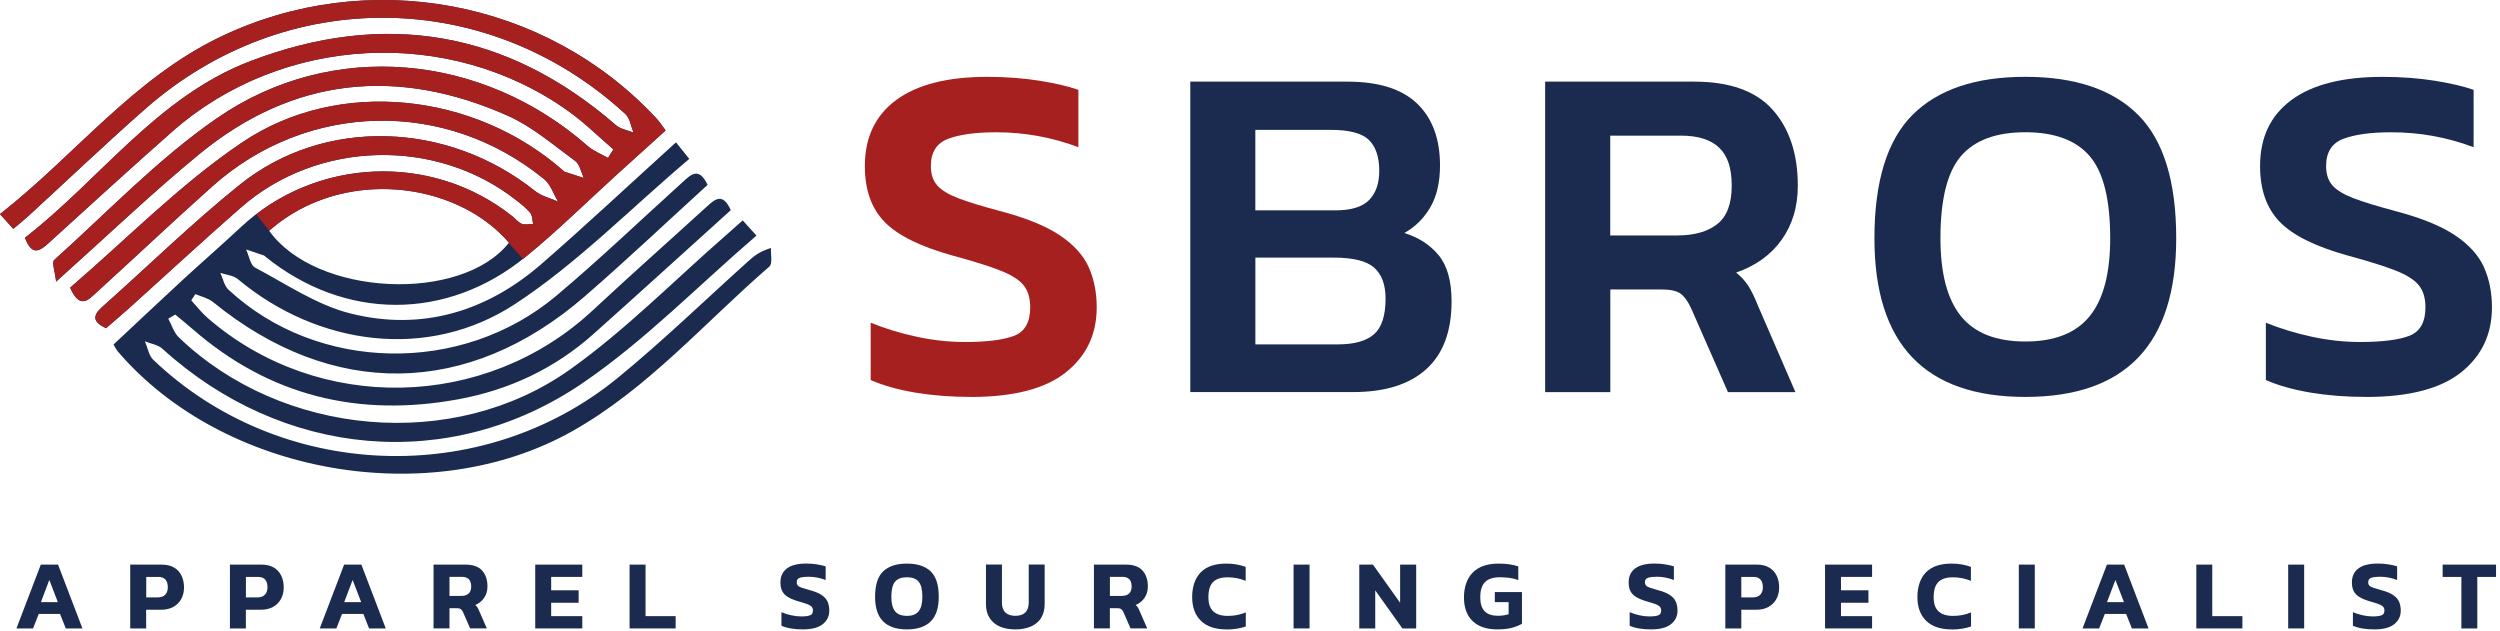
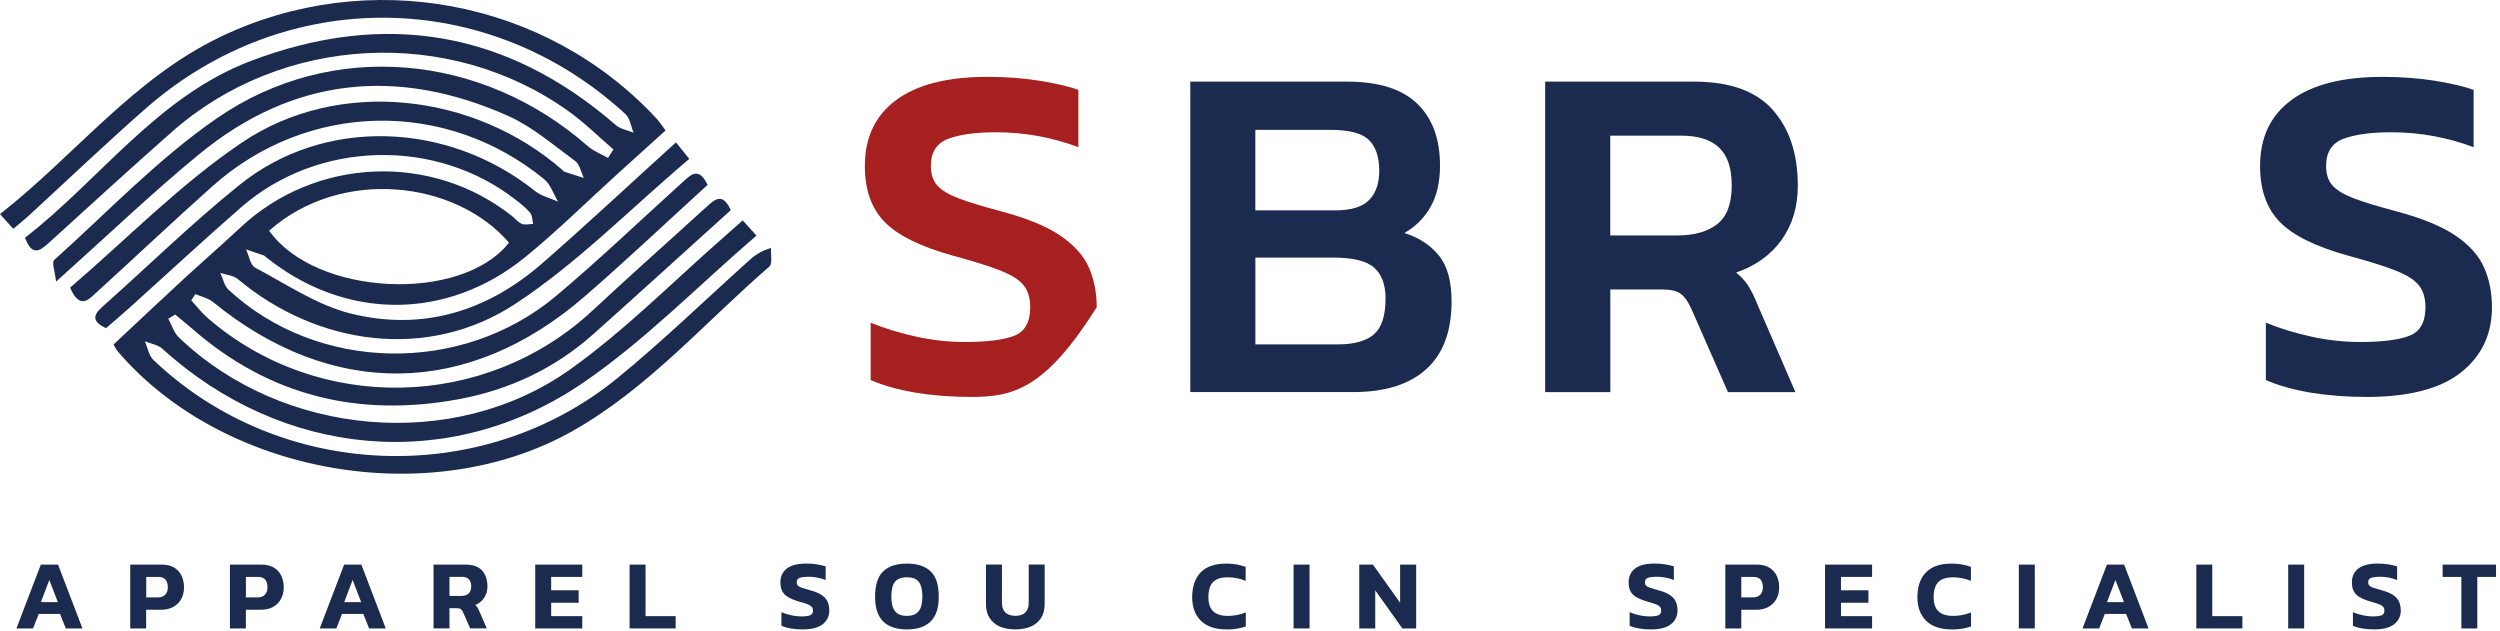
<svg xmlns="http://www.w3.org/2000/svg" width="618" height="156" viewBox="0 0 618 156" fill="none">
  <g clip-path="url(#clip0_27_121)">
-     <path d="M240.02 98.12C235.09 98.12 230.5 97.76 226.25 97.05C222 96.33 218.33 95.3 215.23 93.95V79.77C218.72 81.2 222.5 82.35 226.55 83.23C230.6 84.11 234.57 84.54 238.47 84.54C244.03 84.54 248.12 84.02 250.74 82.99C253.36 81.96 254.67 79.61 254.67 75.96C254.67 73.66 254.11 71.83 253 70.48C251.89 69.13 249.96 67.92 247.22 66.85C244.48 65.78 240.61 64.57 235.6 63.21C227.57 60.99 221.93 58.21 218.68 54.87C215.42 51.53 213.79 46.93 213.79 41.05C213.79 33.98 216.37 28.54 221.54 24.72C226.7 20.91 234.21 19 244.06 19C248.67 19 252.96 19.32 256.93 19.95C260.9 20.59 264.12 21.34 266.58 22.21V36.39C260.06 33.93 253.27 32.7 246.2 32.7C241.19 32.7 237.26 33.24 234.4 34.31C231.54 35.38 230.11 37.63 230.11 41.04C230.11 43.03 230.63 44.62 231.66 45.81C232.69 47 234.46 48.07 236.96 49.03C239.46 49.98 242.98 51.05 247.51 52.25C253.79 53.92 258.63 55.9 262.05 58.21C265.46 60.51 267.83 63.14 269.14 66.07C270.45 69.01 271.11 72.31 271.11 75.96C271.11 82.64 268.57 88 263.48 92.05C258.39 96.1 250.57 98.13 240 98.13" fill="#A72020" />
+     <path d="M240.02 98.12C235.09 98.12 230.5 97.76 226.25 97.05C222 96.33 218.33 95.3 215.23 93.95V79.77C218.72 81.2 222.5 82.35 226.55 83.23C230.6 84.11 234.57 84.54 238.47 84.54C244.03 84.54 248.12 84.02 250.74 82.99C253.36 81.96 254.67 79.61 254.67 75.96C254.67 73.66 254.11 71.83 253 70.48C251.89 69.13 249.96 67.92 247.22 66.85C244.48 65.78 240.61 64.57 235.6 63.21C227.57 60.99 221.93 58.21 218.68 54.87C215.42 51.53 213.79 46.93 213.79 41.05C213.79 33.98 216.37 28.54 221.54 24.72C226.7 20.91 234.21 19 244.06 19C248.67 19 252.96 19.32 256.93 19.95C260.9 20.59 264.12 21.34 266.58 22.21V36.39C260.06 33.93 253.27 32.7 246.2 32.7C241.19 32.7 237.26 33.24 234.4 34.31C231.54 35.38 230.11 37.63 230.11 41.04C230.11 43.03 230.63 44.62 231.66 45.81C232.69 47 234.46 48.07 236.96 49.03C239.46 49.98 242.98 51.05 247.51 52.25C253.79 53.92 258.63 55.9 262.05 58.21C265.46 60.51 267.83 63.14 269.14 66.07C270.45 69.01 271.11 72.31 271.11 75.96C258.39 96.1 250.57 98.13 240 98.13" fill="#A72020" />
    <path d="M294.24 96.93V20.18H333.09C340.8 20.18 346.54 21.99 350.31 25.6C354.08 29.22 355.97 34.32 355.97 40.91C355.97 45.04 355.18 48.48 353.59 51.22C352 53.96 349.85 56.09 347.15 57.6C350.73 58.71 353.57 60.56 355.67 63.14C357.78 65.72 358.83 69.52 358.83 74.52C358.83 81.91 356.74 87.49 352.57 91.26C348.4 95.03 342.38 96.92 334.52 96.92H294.24V96.93ZM310.33 52H330.11C334 52 336.78 51.15 338.45 49.44C340.12 47.73 340.95 45.33 340.95 42.23C340.95 38.81 340.1 36.27 338.39 34.6C336.68 32.93 333.52 32.1 328.91 32.1H310.32V52H310.33ZM310.33 85.13H330.71C334.76 85.13 337.74 84.3 339.65 82.63C341.56 80.96 342.51 78.02 342.51 73.81C342.51 70.39 341.58 67.85 339.71 66.18C337.84 64.51 334.48 63.68 329.64 63.68H310.33V85.13Z" fill="#1B2B4F" />
    <path d="M381.96 96.93V20.18H418.79C427.61 20.18 434.08 22.5 438.22 27.15C442.35 31.8 444.42 38.05 444.42 45.92C444.42 51.09 443.09 55.53 440.43 59.27C437.77 63 434.01 65.71 429.17 67.37C430.44 68.4 431.45 69.52 432.21 70.71C432.96 71.9 433.74 73.49 434.53 75.48L443.83 96.93H427.15L418.09 76.31C417.3 74.56 416.42 73.33 415.47 72.62C414.52 71.91 412.93 71.55 410.7 71.55H398.07V96.93H381.98H381.96ZM398.04 58.2H414.61C418.82 58.2 422.12 57.27 424.5 55.4C426.88 53.53 428.08 50.38 428.08 45.93C428.08 41.48 427.05 38.5 424.98 36.51C422.91 34.53 419.77 33.53 415.57 33.53H398.05V58.2H398.04Z" fill="#1B2B4F" />
-     <path d="M500.66 98.12C475.79 98.12 463.36 85.05 463.36 58.91C463.36 44.85 466.5 34.68 472.77 28.4C479.05 22.12 488.34 18.99 500.66 18.99C512.98 18.99 522.27 22.13 528.55 28.4C534.83 34.68 537.96 44.85 537.96 58.91C537.96 85.05 525.53 98.12 500.66 98.12ZM500.66 84.42C507.89 84.42 513.19 82.33 516.57 78.16C519.95 73.99 521.64 67.57 521.64 58.91C521.64 49.3 519.95 42.52 516.57 38.59C513.19 34.66 507.89 32.69 500.66 32.69C493.43 32.69 488.13 34.66 484.75 38.59C481.37 42.52 479.68 49.3 479.68 58.91C479.68 67.57 481.37 73.99 484.75 78.16C488.13 82.33 493.43 84.42 500.66 84.42Z" fill="#1B2B4F" />
    <path d="M584.91 98.12C579.98 98.12 575.39 97.76 571.14 97.05C566.89 96.33 563.22 95.3 560.12 93.95V79.77C563.61 81.2 567.39 82.35 571.44 83.23C575.49 84.11 579.46 84.54 583.36 84.54C588.92 84.54 593.01 84.02 595.64 82.99C598.26 81.96 599.57 79.61 599.57 75.96C599.57 73.66 599.01 71.83 597.9 70.48C596.79 69.13 594.86 67.92 592.12 66.85C589.38 65.78 585.51 64.57 580.5 63.21C572.47 60.99 566.83 58.21 563.58 54.87C560.32 51.53 558.69 46.93 558.69 41.05C558.69 33.98 561.27 28.54 566.44 24.72C571.6 20.91 579.11 19 588.96 19C593.57 19 597.86 19.32 601.83 19.95C605.8 20.59 609.02 21.34 611.48 22.21V36.39C604.96 33.93 598.17 32.7 591.1 32.7C586.09 32.7 582.16 33.24 579.3 34.31C576.44 35.38 575.01 37.63 575.01 41.04C575.01 43.03 575.53 44.62 576.56 45.81C577.59 47 579.36 48.07 581.86 49.03C584.36 49.98 587.88 51.05 592.41 52.25C598.68 53.92 603.53 55.9 606.95 58.21C610.37 60.51 612.73 63.14 614.04 66.07C615.35 69.01 616.01 72.31 616.01 75.96C616.01 82.64 613.47 88 608.38 92.05C603.29 96.1 595.47 98.13 584.9 98.13" fill="#1B2B4F" />
    <path d="M28.06 85.17C33.69 79.9 39.31 74.59 44.99 69.35C49.79 64.92 54.73 60.64 59.5 56.18C78.01 38.9 106.69 37.68 126.54 53.38C127.37 54.04 128.08 54.97 129.01 55.34C129.81 55.66 130.85 55.38 131.78 55.36C131.57 54.44 131.63 53.31 131.1 52.66C130.11 51.45 128.83 50.45 127.58 49.47C107.84 33.98 78.57 34.68 59.61 51.24C50.3 59.37 41.24 67.78 32.05 76.05C30.1 77.8 28.09 79.49 26.2 81.13C22.96 79.6 22.79 78.07 25.21 75.92C36.56 65.84 47.44 55.16 59.26 45.67C80.12 28.9 110.62 29.94 132.29 47.24C133.87 48.5 136.05 48.99 137.95 49.84C136.83 47.97 136.11 45.6 134.52 44.3C110.17 24.38 75.99 25.1 52.53 46.02C42.91 54.6 33.55 63.47 24.01 72.13C22.07 73.89 19.8 76.81 17.33 71.11C31.3 59.14 44.49 45.56 59.85 35.21C83.81 19.07 117.33 22.98 139.12 42.1C139.25 42.22 139.36 42.4 139.51 42.45C141.11 42.98 142.72 43.48 144.32 44C143.63 42.57 143.32 40.63 142.19 39.8C136.79 35.86 131.57 31.3 125.56 28.63C98.36 16.52 72.52 18.99 49.22 38.13C37.5 47.76 26.52 58.29 13.86 69.62C13.6 67.12 12.74 64.86 13.39 64.28C26.64 52.38 39.08 39.25 53.65 29.21C82.09 9.6 119.22 13.22 145.26 36.09C146.69 37.35 148.61 38.07 150.3 39.04C150.75 38.34 151.19 37.64 151.64 36.94C147.96 33.78 144.49 30.33 140.57 27.52C111.17 6.43 69.71 8.57 42.53 32.57C32.2 41.68 22.04 50.97 11.85 60.24C9.59 62.3 7.8 63.09 6.18 58.77C24.77 44.36 38.89 23.88 61.9 15.11C94.9 2.53 125.28 7.5 152.24 30.93C153.38 31.92 155.14 32.18 156.62 32.79C155.97 31.24 155.74 29.24 154.61 28.2C120.67 -3.03 70.71 -3.62 36 26.84C26.18 35.46 16.73 44.49 7.1 53.32C5.95 54.37 4.73 55.35 3.29 56.57C2.24 55.41 1.36 54.43 0 52.92C18.52 38.41 32.9 19.48 54.45 9.13C90.83 -8.35 134.9 -0.25 162.3 29.31C162.99 30.06 163.55 30.93 164.54 32.24C160.5 35.89 156.6 39.41 152.71 42.93C145.12 49.81 137.83 57.05 129.9 63.51C110.4 79.4 85.16 79.22 65.67 63.49C65.53 63.38 65.42 63.22 65.26 63.16C63.79 62.65 62.3 62.15 60.83 61.66C61.56 63.2 61.87 65.52 63.07 66.16C70.79 70.24 78.34 75.41 86.64 77.49C104.19 81.89 120.25 77.09 133.89 65.22C144.81 55.72 155.37 45.82 167.1 35.19C168.01 36.32 168.91 37.43 170.39 39.28C155.74 51.67 142.64 65.14 127.29 75.18C105.86 89.2 78.54 85.52 58.79 68.99C57.69 68.07 55.92 67.95 54.47 67.46C55.12 68.86 55.43 70.64 56.48 71.61C78.43 92 114.13 92.78 137.55 73.09C148.22 64.12 158.31 54.46 168.66 45.1C170.7 43.26 172.7 41.03 174.92 45.7C164.86 54.85 154.89 64.31 144.51 73.3C115.68 98.26 82.07 98.63 52.64 74.65C51.45 73.68 49.75 73.33 48.29 72.7C47.95 73.22 47.61 73.74 47.28 74.26C48.63 75.72 49.86 77.33 51.35 78.62C78.73 102.33 120.06 101.42 146.57 76.68C155.86 68.01 165.39 59.59 174.78 51.02C176.82 49.16 178.69 47.61 180.65 51.95C169.42 62.08 158.11 72.39 146.69 82.58C137.1 91.13 125.84 96.4 113.25 98.71C88.7 103.21 66.68 97.94 47.65 81.38C46.23 80.14 44.76 78.97 43.32 77.76C42.75 78.1 42.18 78.44 41.6 78.78C42.45 80.33 42.98 82.22 44.2 83.39C69.69 107.88 112.09 111.88 140.99 91.28C154.72 81.5 166.7 69.27 179.47 58.14C180.78 57 182.08 55.83 183.6 54.48C184.64 55.63 185.54 56.63 187 58.24C172.6 70.61 159.41 84.19 144.1 94.65C111.08 117.19 69.7 113.07 40.14 86.21C39.05 85.22 37.28 84.97 35.82 84.37C36.49 85.92 36.77 87.88 37.9 88.95C69.13 118.8 119.17 120.86 152.73 93.39C163.92 84.23 174.33 74.12 185.11 64.45C186.4 63.29 187.73 62.18 190.59 61.3C190.49 62.87 191.02 65.17 190.19 65.89C174.2 79.72 160.25 95.99 141.54 106.55C106.4 126.37 55.2 117.41 29.07 86.82C28.74 86.43 28.52 85.93 28.06 85.16M66.53 57.03C78.07 73.27 114.05 74.91 125.82 59.99C112.69 44.68 84.4 41.24 66.53 57.03Z" fill="#1B2B4F" />
-     <path d="M3.29 56.57C4.73 55.34 5.95 54.37 7.1 53.32C16.73 44.49 26.18 35.46 36 26.84C70.71 -3.62 120.67 -3.02 154.61 28.2C155.73 29.23 155.97 31.24 156.62 32.79C155.15 32.19 153.38 31.92 152.24 30.93C125.28 7.49 94.9 2.52 61.9 15.11C38.89 23.88 24.77 44.36 6.17 58.76C7.8 63.08 9.59 62.28 11.85 60.23C22.03 50.96 32.2 41.67 42.53 32.56C69.71 8.57 111.18 6.42 140.57 27.51C144.49 30.33 147.96 33.78 151.64 36.93C151.19 37.63 150.75 38.33 150.3 39.03C148.61 38.06 146.7 37.34 145.27 36.08C119.23 13.2 82.11 9.58 53.67 29.2C39.11 39.24 26.66 52.36 13.41 64.27C12.76 64.85 13.62 67.12 13.88 69.61C26.54 58.28 37.52 47.75 49.24 38.12C72.54 18.98 98.38 16.51 125.58 28.62C131.6 31.3 136.81 35.85 142.21 39.79C143.34 40.61 143.65 42.56 144.34 43.99C142.73 43.48 141.13 42.97 139.53 42.44C139.38 42.39 139.27 42.21 139.14 42.09C117.35 22.98 83.83 19.06 59.87 35.2C44.51 45.55 31.32 59.13 17.35 71.1C19.83 76.8 22.09 73.89 24.03 72.13C33.57 63.46 42.93 54.59 52.55 46.02C76.01 25.1 110.19 24.38 134.54 44.3C136.13 45.6 136.85 47.97 137.97 49.84C136.07 48.99 133.89 48.5 132.31 47.24C110.64 29.94 80.14 28.9 59.28 45.67C47.46 55.17 36.59 65.84 25.23 75.92C22.81 78.07 22.97 79.6 26.22 81.13C28.11 79.49 30.12 77.81 32.07 76.05C41.26 67.78 50.32 59.37 59.63 51.24C78.59 34.67 107.86 33.97 127.6 49.47C128.85 50.45 130.13 51.45 131.12 52.66C131.65 53.31 131.59 54.45 131.8 55.36C130.87 55.38 129.82 55.66 129.03 55.34C128.1 54.96 127.39 54.03 126.56 53.38C108.03 38.72 81.8 38.83 63.34 52.96L66.53 57.02L67.4 56.3H67.42C84.15 42.35 109.32 44.55 123.09 57.17C123.09 57.17 123.1 57.18 123.11 57.19C124.07 58.07 124.98 59.01 125.83 59.99C125.81 60.01 125.79 60.03 125.77 60.06C127.23 61.67 128.49 63.09 129.29 64.01C129.5 63.84 129.71 63.69 129.92 63.52C137.85 57.06 145.14 49.82 152.73 42.94C156.62 39.42 160.52 35.9 164.56 32.25C163.57 30.94 163.01 30.06 162.32 29.32C134.9 -0.25 90.83 -8.35 54.45 9.13C32.9 19.48 18.52 38.41 0 52.92C1.36 54.43 2.24 55.4 3.29 56.57Z" fill="#A72020" />
    <path d="M4.06 155.35L10.09 139.57H14.35L20.38 155.35H16.26L14.84 151.77H9.57L8.17 155.35H4.05H4.06ZM10.11 148.85H14.3L12.19 143.36L10.11 148.85Z" fill="#1B2B4F" />
    <path d="M32.19 155.35V139.57H39.96C41.22 139.57 42.25 139.82 43.07 140.32C43.89 140.82 44.49 141.49 44.89 142.34C45.29 143.19 45.49 144.14 45.49 145.21C45.49 146.28 45.26 147.24 44.8 148.08C44.34 148.91 43.69 149.56 42.85 150.03C42.01 150.49 41.01 150.73 39.85 150.73H36.13V155.36H32.18L32.19 155.35ZM36.14 147.68H38.98C39.81 147.68 40.44 147.45 40.86 146.99C41.28 146.53 41.48 145.93 41.48 145.18C41.48 144.36 41.29 143.73 40.91 143.28C40.53 142.83 39.92 142.61 39.11 142.61H36.15V147.68H36.14Z" fill="#1B2B4F" />
    <path d="M56.84 155.35V139.57H64.61C65.87 139.57 66.9 139.82 67.72 140.32C68.54 140.82 69.14 141.49 69.54 142.34C69.94 143.19 70.14 144.14 70.14 145.21C70.14 146.28 69.91 147.24 69.45 148.08C68.99 148.91 68.34 149.56 67.5 150.03C66.66 150.49 65.66 150.73 64.5 150.73H60.78V155.36H56.83L56.84 155.35ZM60.78 147.68H63.62C64.45 147.68 65.08 147.45 65.5 146.99C65.92 146.53 66.12 145.93 66.12 145.18C66.12 144.36 65.93 143.73 65.55 143.28C65.17 142.83 64.56 142.61 63.75 142.61H60.79V147.68H60.78Z" fill="#1B2B4F" />
    <path d="M79.04 155.35L85.07 139.57H89.33L95.36 155.35H91.24L89.82 151.77H84.55L83.15 155.35H79.03H79.04ZM85.09 148.85H89.28L87.17 143.36L85.09 148.85Z" fill="#1B2B4F" />
    <path d="M107.17 155.35V139.57H115.06C116.92 139.57 118.29 140.06 119.18 141.04C120.06 142.02 120.5 143.33 120.5 144.98C120.5 146.04 120.23 146.97 119.69 147.77C119.15 148.57 118.42 149.17 117.48 149.56C117.71 149.74 117.89 149.94 118.03 150.16C118.17 150.38 118.32 150.69 118.48 151.08L120.34 155.34H116.22L114.46 151.32C114.31 150.98 114.12 150.73 113.9 150.57C113.67 150.42 113.34 150.34 112.92 150.34H111.11V155.34H107.16L107.17 155.35ZM111.11 147.31H114.03C114.8 147.31 115.4 147.12 115.83 146.73C116.26 146.35 116.48 145.76 116.48 144.98C116.48 143.4 115.72 142.6 114.2 142.6H111.11V147.3V147.31Z" fill="#1B2B4F" />
    <path d="M132.31 155.35V139.57H143.94V142.61H136.25V145.92H143.04V149H136.25V152.31H143.94V155.35H132.31Z" fill="#1B2B4F" />
    <path d="M155.63 155.35V139.57H159.58V152.31H167.02V155.35H155.63Z" fill="#1B2B4F" />
    <path d="M198.44 155.59C197.39 155.59 196.42 155.51 195.51 155.36C194.6 155.21 193.82 154.98 193.17 154.69V151.33C193.89 151.64 194.68 151.89 195.56 152.09C196.43 152.29 197.26 152.38 198.05 152.38C199.03 152.38 199.76 152.29 200.24 152.11C200.72 151.93 200.96 151.54 200.96 150.93C200.96 150.52 200.84 150.19 200.6 149.95C200.36 149.71 199.98 149.49 199.45 149.3C198.92 149.11 198.2 148.89 197.28 148.63C196.2 148.3 195.34 147.94 194.71 147.54C194.07 147.14 193.62 146.65 193.34 146.08C193.06 145.51 192.92 144.81 192.92 143.97C192.92 142.47 193.46 141.32 194.54 140.51C195.62 139.71 197.21 139.31 199.32 139.31C200.24 139.31 201.12 139.38 201.99 139.52C202.85 139.66 203.56 139.82 204.1 140V143.38C203.4 143.1 202.69 142.9 201.98 142.77C201.27 142.64 200.58 142.57 199.91 142.57C199.03 142.57 198.31 142.65 197.77 142.81C197.22 142.97 196.95 143.35 196.95 143.94C196.95 144.28 197.05 144.56 197.24 144.76C197.44 144.97 197.78 145.15 198.26 145.31C198.74 145.47 199.4 145.67 200.23 145.9C201.52 146.24 202.51 146.66 203.19 147.14C203.88 147.62 204.35 148.18 204.61 148.81C204.87 149.44 205 150.15 205 150.93C205 152.32 204.46 153.44 203.38 154.3C202.3 155.16 200.65 155.59 198.43 155.59" fill="#1B2B4F" />
    <path d="M224.19 155.59C221.63 155.59 219.67 154.94 218.33 153.63C216.99 152.32 216.32 150.29 216.32 147.53C216.32 144.61 216.99 142.51 218.33 141.23C219.67 139.96 221.62 139.32 224.19 139.32C226.76 139.32 228.71 139.96 230.05 141.23C231.39 142.5 232.06 144.6 232.06 147.53C232.06 150.29 231.39 152.32 230.05 153.63C228.71 154.94 226.76 155.59 224.19 155.59ZM224.19 152.24C225.51 152.24 226.48 151.86 227.09 151.1C227.7 150.34 228.01 149.15 228.01 147.53C228.01 145.77 227.7 144.52 227.09 143.79C226.48 143.06 225.51 142.7 224.19 142.7C222.87 142.7 221.87 143.06 221.26 143.79C220.65 144.52 220.34 145.76 220.34 147.53C220.34 149.15 220.65 150.33 221.26 151.1C221.87 151.86 222.85 152.24 224.19 152.24Z" fill="#1B2B4F" />
    <path d="M250.99 155.59C249.52 155.59 248.24 155.35 247.15 154.88C246.06 154.41 245.22 153.7 244.63 152.77C244.03 151.84 243.73 150.7 243.73 149.34V139.56H247.68V148.97C247.68 150.07 247.97 150.88 248.54 151.42C249.11 151.96 249.93 152.23 250.99 152.23C252.05 152.23 252.87 151.96 253.44 151.42C254.01 150.88 254.3 150.06 254.3 148.97V139.56H258.24V149.34C258.24 150.7 257.94 151.84 257.35 152.77C256.76 153.7 255.91 154.4 254.83 154.88C253.74 155.35 252.47 155.59 251 155.59" fill="#1B2B4F" />
-     <path d="M270.42 155.35V139.57H278.31C280.17 139.57 281.54 140.06 282.43 141.04C283.31 142.02 283.75 143.33 283.75 144.98C283.75 146.04 283.48 146.97 282.94 147.77C282.4 148.57 281.67 149.17 280.73 149.56C280.96 149.74 281.14 149.94 281.28 150.16C281.42 150.38 281.57 150.69 281.73 151.08L283.59 155.34H279.47L277.71 151.32C277.56 150.98 277.37 150.73 277.15 150.57C276.93 150.41 276.6 150.34 276.17 150.34H274.36V155.34H270.41L270.42 155.35ZM274.37 147.31H277.29C278.06 147.31 278.66 147.12 279.09 146.73C279.52 146.35 279.74 145.76 279.74 144.98C279.74 143.4 278.98 142.6 277.46 142.6H274.37V147.3V147.31Z" fill="#1B2B4F" />
    <path d="M303.18 155.59C300.42 155.59 298.32 154.88 296.87 153.47C295.43 152.06 294.7 150.09 294.7 147.58C294.7 145.07 295.41 142.92 296.82 141.48C298.23 140.04 300.34 139.32 303.15 139.32C304.11 139.32 304.98 139.39 305.74 139.54C306.5 139.69 307.23 139.88 307.93 140.13V143.59C306.51 143 305.01 142.71 303.45 142.71C301.89 142.71 300.62 143.1 299.86 143.89C299.1 144.67 298.72 145.91 298.72 147.59C298.72 149.27 299.12 150.37 299.92 151.12C300.72 151.87 301.91 152.25 303.5 152.25C304.27 152.25 305.03 152.18 305.78 152.04C306.53 151.9 307.26 151.68 307.96 151.39V154.87C307.27 155.1 306.55 155.28 305.78 155.41C305.01 155.54 304.15 155.61 303.18 155.61" fill="#1B2B4F" />
    <path d="M323.72 139.57H319.77V155.35H323.72V139.57Z" fill="#1B2B4F" />
    <path d="M336.01 155.35V139.57H339.39L346.11 149V139.57H350.08V155.35H346.67L339.96 145.94V155.35H336.01Z" fill="#1B2B4F" />
-     <path d="M370.24 155.59C367.51 155.59 365.44 154.9 364.02 153.52C362.6 152.14 361.89 150.19 361.89 147.68C361.89 145.17 362.62 143 364.07 141.53C365.52 140.06 367.66 139.32 370.49 139.32C371.45 139.32 372.32 139.38 373.1 139.49C373.88 139.61 374.62 139.78 375.32 140.01V143.39C374.62 143.13 373.89 142.95 373.13 142.85C372.37 142.75 371.59 142.7 370.79 142.7C369.09 142.7 367.85 143.1 367.08 143.91C366.3 144.72 365.92 145.97 365.92 147.67C365.92 149.22 366.29 150.37 367.02 151.11C367.75 151.85 368.84 152.22 370.28 152.22C371.23 152.22 372.11 152.09 372.93 151.83V148.84H369.52V146.36H376.23V154.18C375.67 154.54 374.9 154.86 373.91 155.15C372.92 155.44 371.7 155.58 370.25 155.58" fill="#1B2B4F" />
    <path d="M408.12 155.59C407.07 155.59 406.1 155.51 405.19 155.36C404.28 155.21 403.5 154.98 402.85 154.69V151.33C403.57 151.64 404.36 151.89 405.24 152.09C406.11 152.29 406.94 152.38 407.73 152.38C408.71 152.38 409.44 152.29 409.92 152.11C410.4 151.93 410.64 151.54 410.64 150.93C410.64 150.52 410.52 150.19 410.28 149.95C410.04 149.71 409.66 149.49 409.13 149.3C408.6 149.11 407.88 148.89 406.96 148.63C405.88 148.3 405.02 147.94 404.39 147.54C403.75 147.14 403.3 146.65 403.02 146.08C402.74 145.51 402.6 144.81 402.6 143.97C402.6 142.47 403.14 141.32 404.22 140.51C405.3 139.71 406.89 139.31 409 139.31C409.92 139.31 410.8 139.38 411.67 139.52C412.53 139.66 413.24 139.82 413.78 140V143.38C413.08 143.1 412.37 142.9 411.66 142.77C410.95 142.64 410.26 142.57 409.59 142.57C408.71 142.57 407.99 142.65 407.45 142.81C406.9 142.97 406.63 143.35 406.63 143.94C406.63 144.28 406.73 144.56 406.92 144.76C407.12 144.97 407.46 145.15 407.94 145.31C408.42 145.47 409.08 145.67 409.91 145.9C411.2 146.24 412.19 146.66 412.87 147.14C413.56 147.62 414.03 148.18 414.29 148.81C414.55 149.44 414.68 150.15 414.68 150.93C414.68 152.32 414.14 153.44 413.06 154.3C411.98 155.16 410.33 155.59 408.11 155.59" fill="#1B2B4F" />
    <path d="M426.5 155.35V139.57H434.27C435.53 139.57 436.56 139.82 437.38 140.32C438.2 140.82 438.8 141.49 439.21 142.34C439.61 143.19 439.81 144.14 439.81 145.21C439.81 146.28 439.58 147.24 439.12 148.08C438.66 148.91 438.01 149.56 437.17 150.03C436.33 150.49 435.33 150.73 434.17 150.73H430.45V155.36H426.5V155.35ZM430.44 147.68H433.28C434.11 147.68 434.74 147.45 435.16 146.99C435.58 146.53 435.78 145.93 435.78 145.18C435.78 144.36 435.59 143.73 435.21 143.28C434.83 142.83 434.22 142.61 433.41 142.61H430.45V147.68H430.44Z" fill="#1B2B4F" />
    <path d="M451.15 155.35V139.57H462.78V142.61H455.09V145.92H461.88V149H455.09V152.31H462.78V155.35H451.15Z" fill="#1B2B4F" />
    <path d="M482.46 155.59C479.7 155.59 477.6 154.88 476.15 153.47C474.71 152.06 473.98 150.09 473.98 147.58C473.98 145.07 474.69 142.92 476.1 141.48C477.51 140.04 479.62 139.32 482.43 139.32C483.39 139.32 484.26 139.39 485.02 139.54C485.78 139.69 486.51 139.88 487.21 140.13V143.59C485.79 143 484.29 142.71 482.73 142.71C481.17 142.71 479.9 143.1 479.14 143.89C478.38 144.67 478 145.91 478 147.59C478 149.27 478.4 150.37 479.2 151.12C480 151.87 481.19 152.25 482.78 152.25C483.55 152.25 484.31 152.18 485.06 152.04C485.81 151.9 486.54 151.68 487.24 151.39V154.87C486.55 155.1 485.83 155.28 485.06 155.41C484.29 155.54 483.43 155.61 482.46 155.61" fill="#1B2B4F" />
    <path d="M503 139.57H499.05V155.35H503V139.57Z" fill="#1B2B4F" />
    <path d="M514.8 155.35L520.83 139.57H525.09L531.12 155.35H527L525.58 151.77H520.31L518.91 155.35H514.79H514.8ZM520.85 148.85H525.04L522.93 143.36L520.85 148.85Z" fill="#1B2B4F" />
    <path d="M542.93 155.35V139.57H546.87V152.31H554.32V155.35H542.93Z" fill="#1B2B4F" />
    <path d="M569.59 139.57H565.64V155.35H569.59V139.57Z" fill="#1B2B4F" />
    <path d="M586.91 155.59C585.86 155.59 584.89 155.51 583.98 155.36C583.07 155.21 582.29 154.98 581.64 154.69V151.33C582.36 151.64 583.15 151.89 584.03 152.09C584.9 152.29 585.73 152.38 586.52 152.38C587.5 152.38 588.23 152.29 588.71 152.11C589.19 151.93 589.43 151.54 589.43 150.93C589.43 150.52 589.31 150.19 589.07 149.95C588.83 149.71 588.45 149.49 587.92 149.3C587.39 149.11 586.67 148.89 585.75 148.63C584.67 148.3 583.81 147.94 583.18 147.54C582.54 147.14 582.09 146.65 581.81 146.08C581.53 145.51 581.39 144.81 581.39 143.97C581.39 142.47 581.93 141.32 583.01 140.51C584.09 139.71 585.68 139.31 587.79 139.31C588.71 139.31 589.59 139.38 590.46 139.52C591.32 139.66 592.03 139.82 592.57 140V143.38C591.87 143.1 591.16 142.9 590.45 142.77C589.74 142.64 589.05 142.57 588.38 142.57C587.5 142.57 586.78 142.65 586.24 142.81C585.69 142.97 585.42 143.35 585.42 143.94C585.42 144.28 585.52 144.56 585.71 144.76C585.91 144.97 586.25 145.15 586.73 145.31C587.21 145.47 587.87 145.67 588.7 145.9C589.99 146.24 590.98 146.66 591.66 147.14C592.35 147.62 592.82 148.18 593.08 148.81C593.34 149.44 593.47 150.15 593.47 150.93C593.47 152.32 592.93 153.44 591.85 154.3C590.77 155.16 589.12 155.59 586.9 155.59" fill="#1B2B4F" />
    <path d="M608.45 155.35V142.61H603.82V139.57H617.02V142.61H612.39V155.35H608.45Z" fill="#1B2B4F" />
  </g>
  <defs>
    <clipPath id="clip0_27_121">
      <rect width="617.02" height="155.59" fill="white" />
    </clipPath>
  </defs>
</svg>